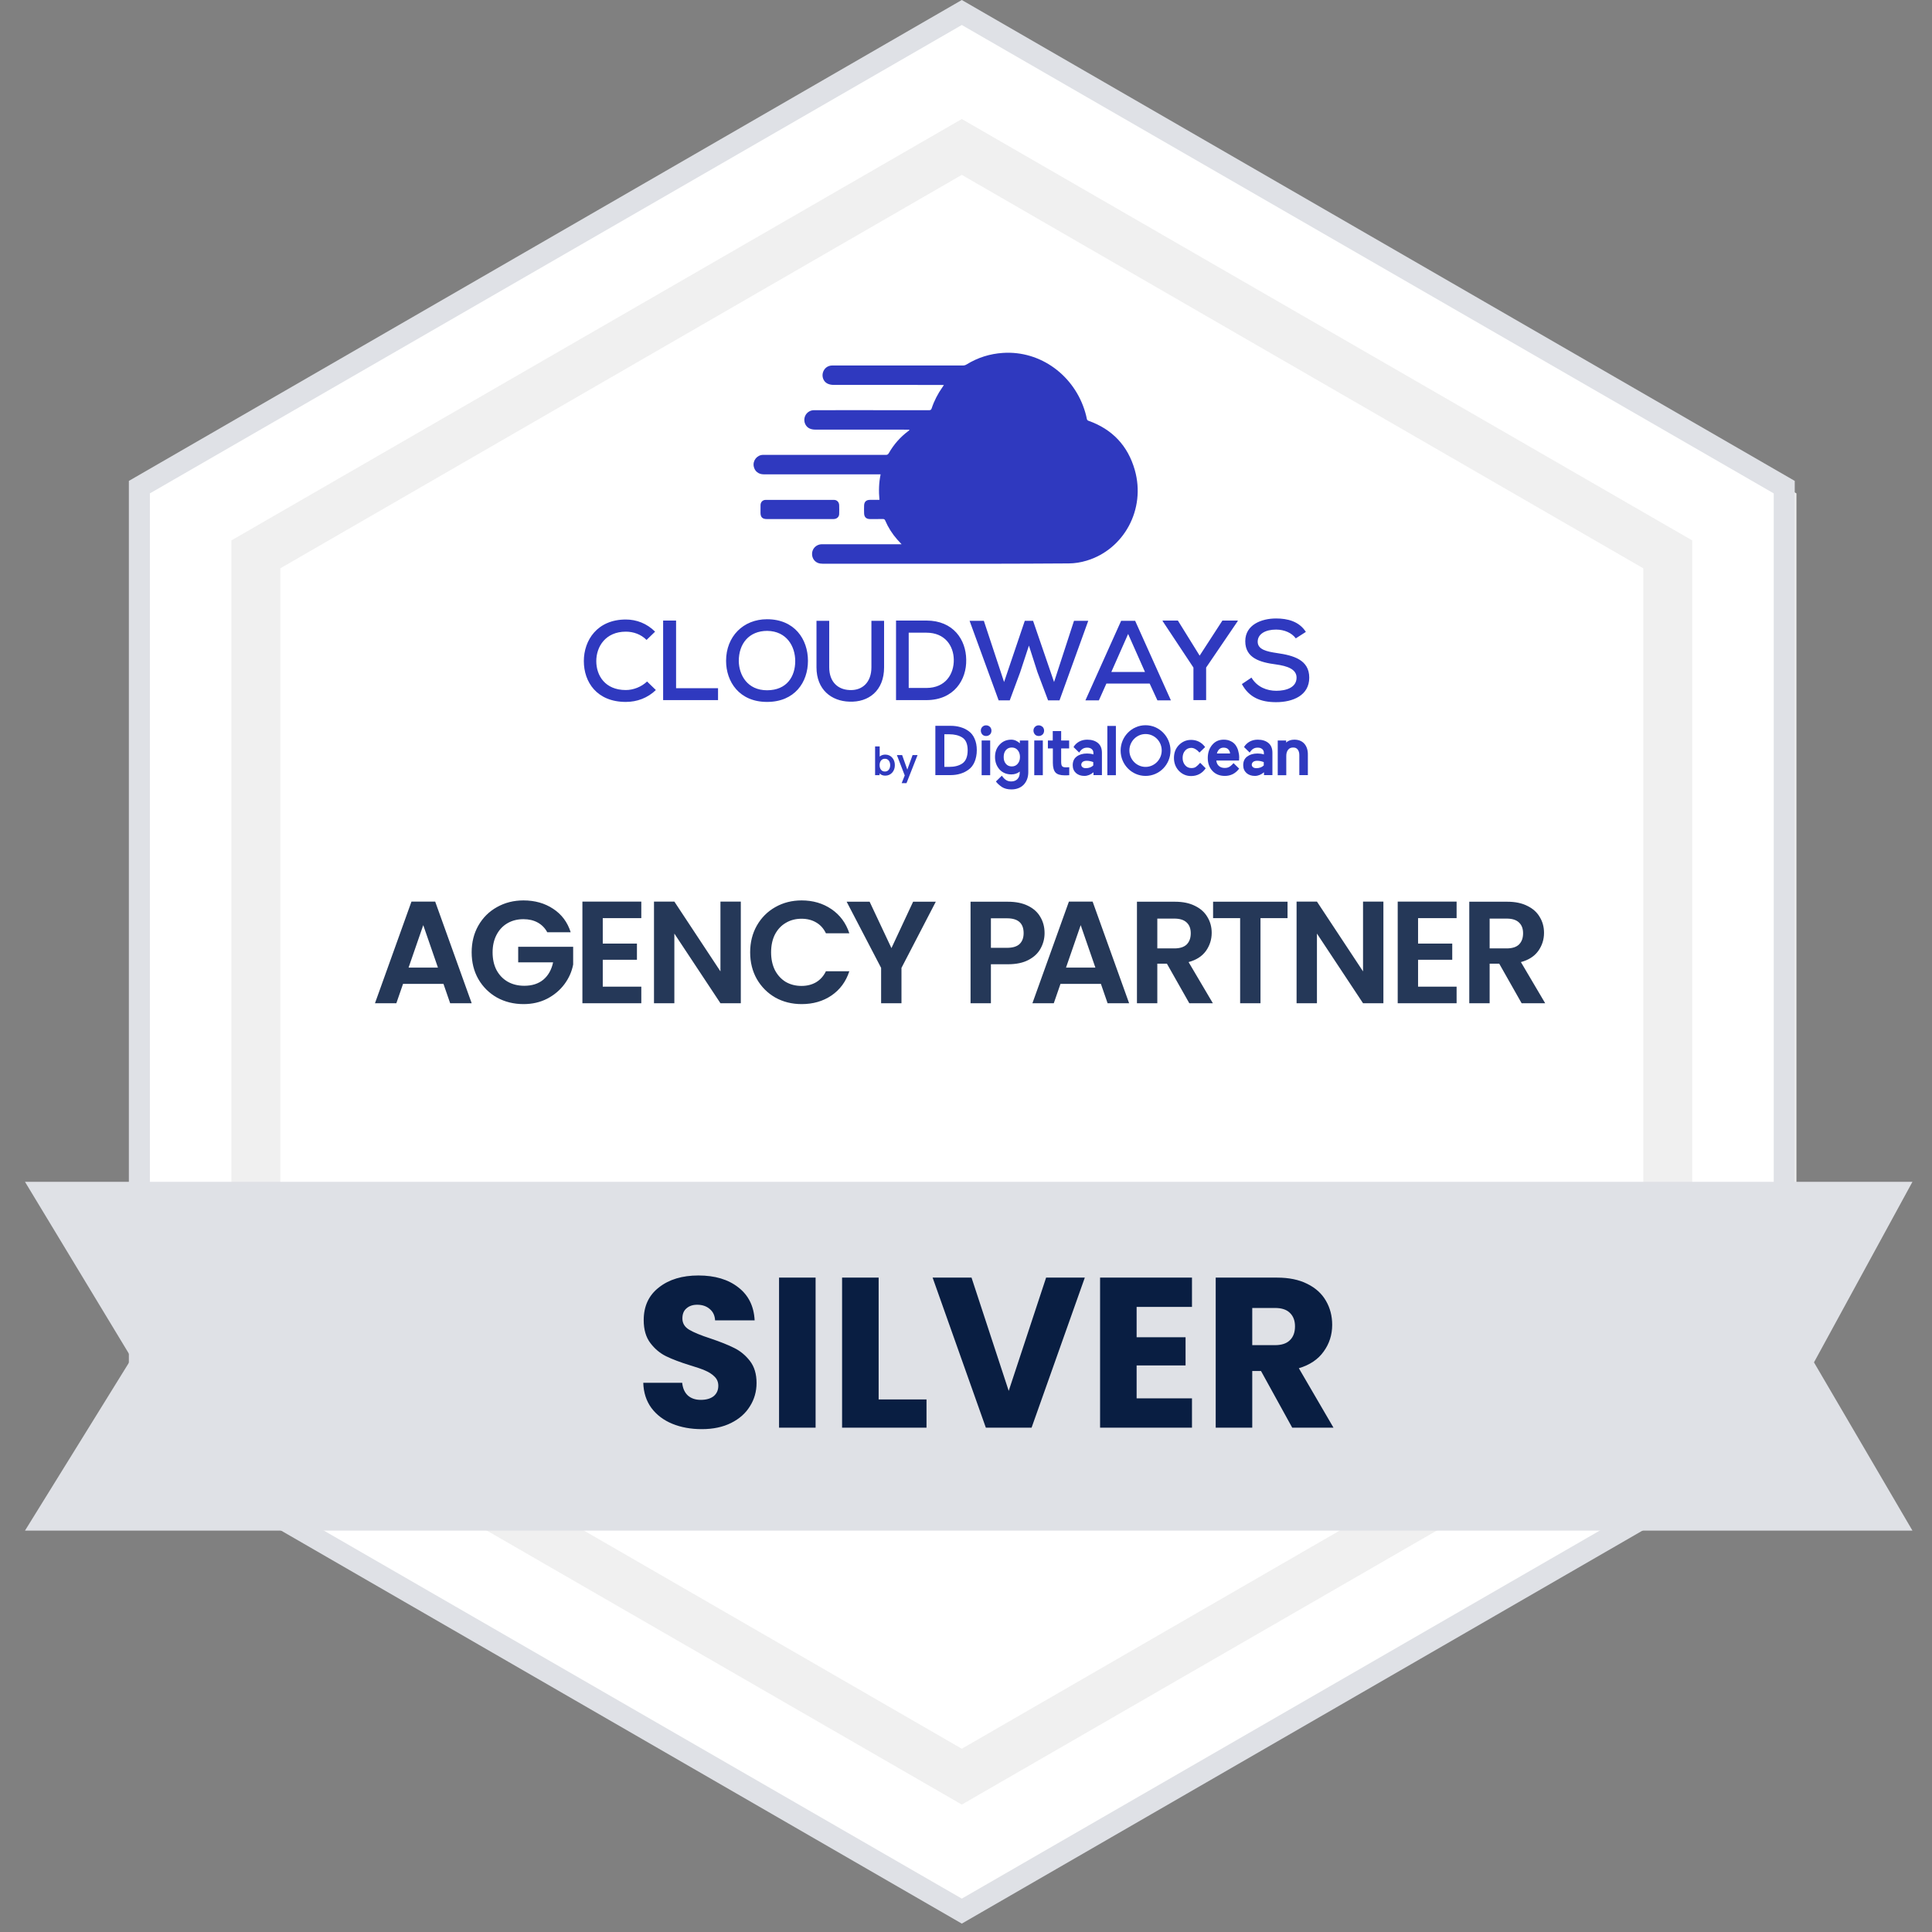
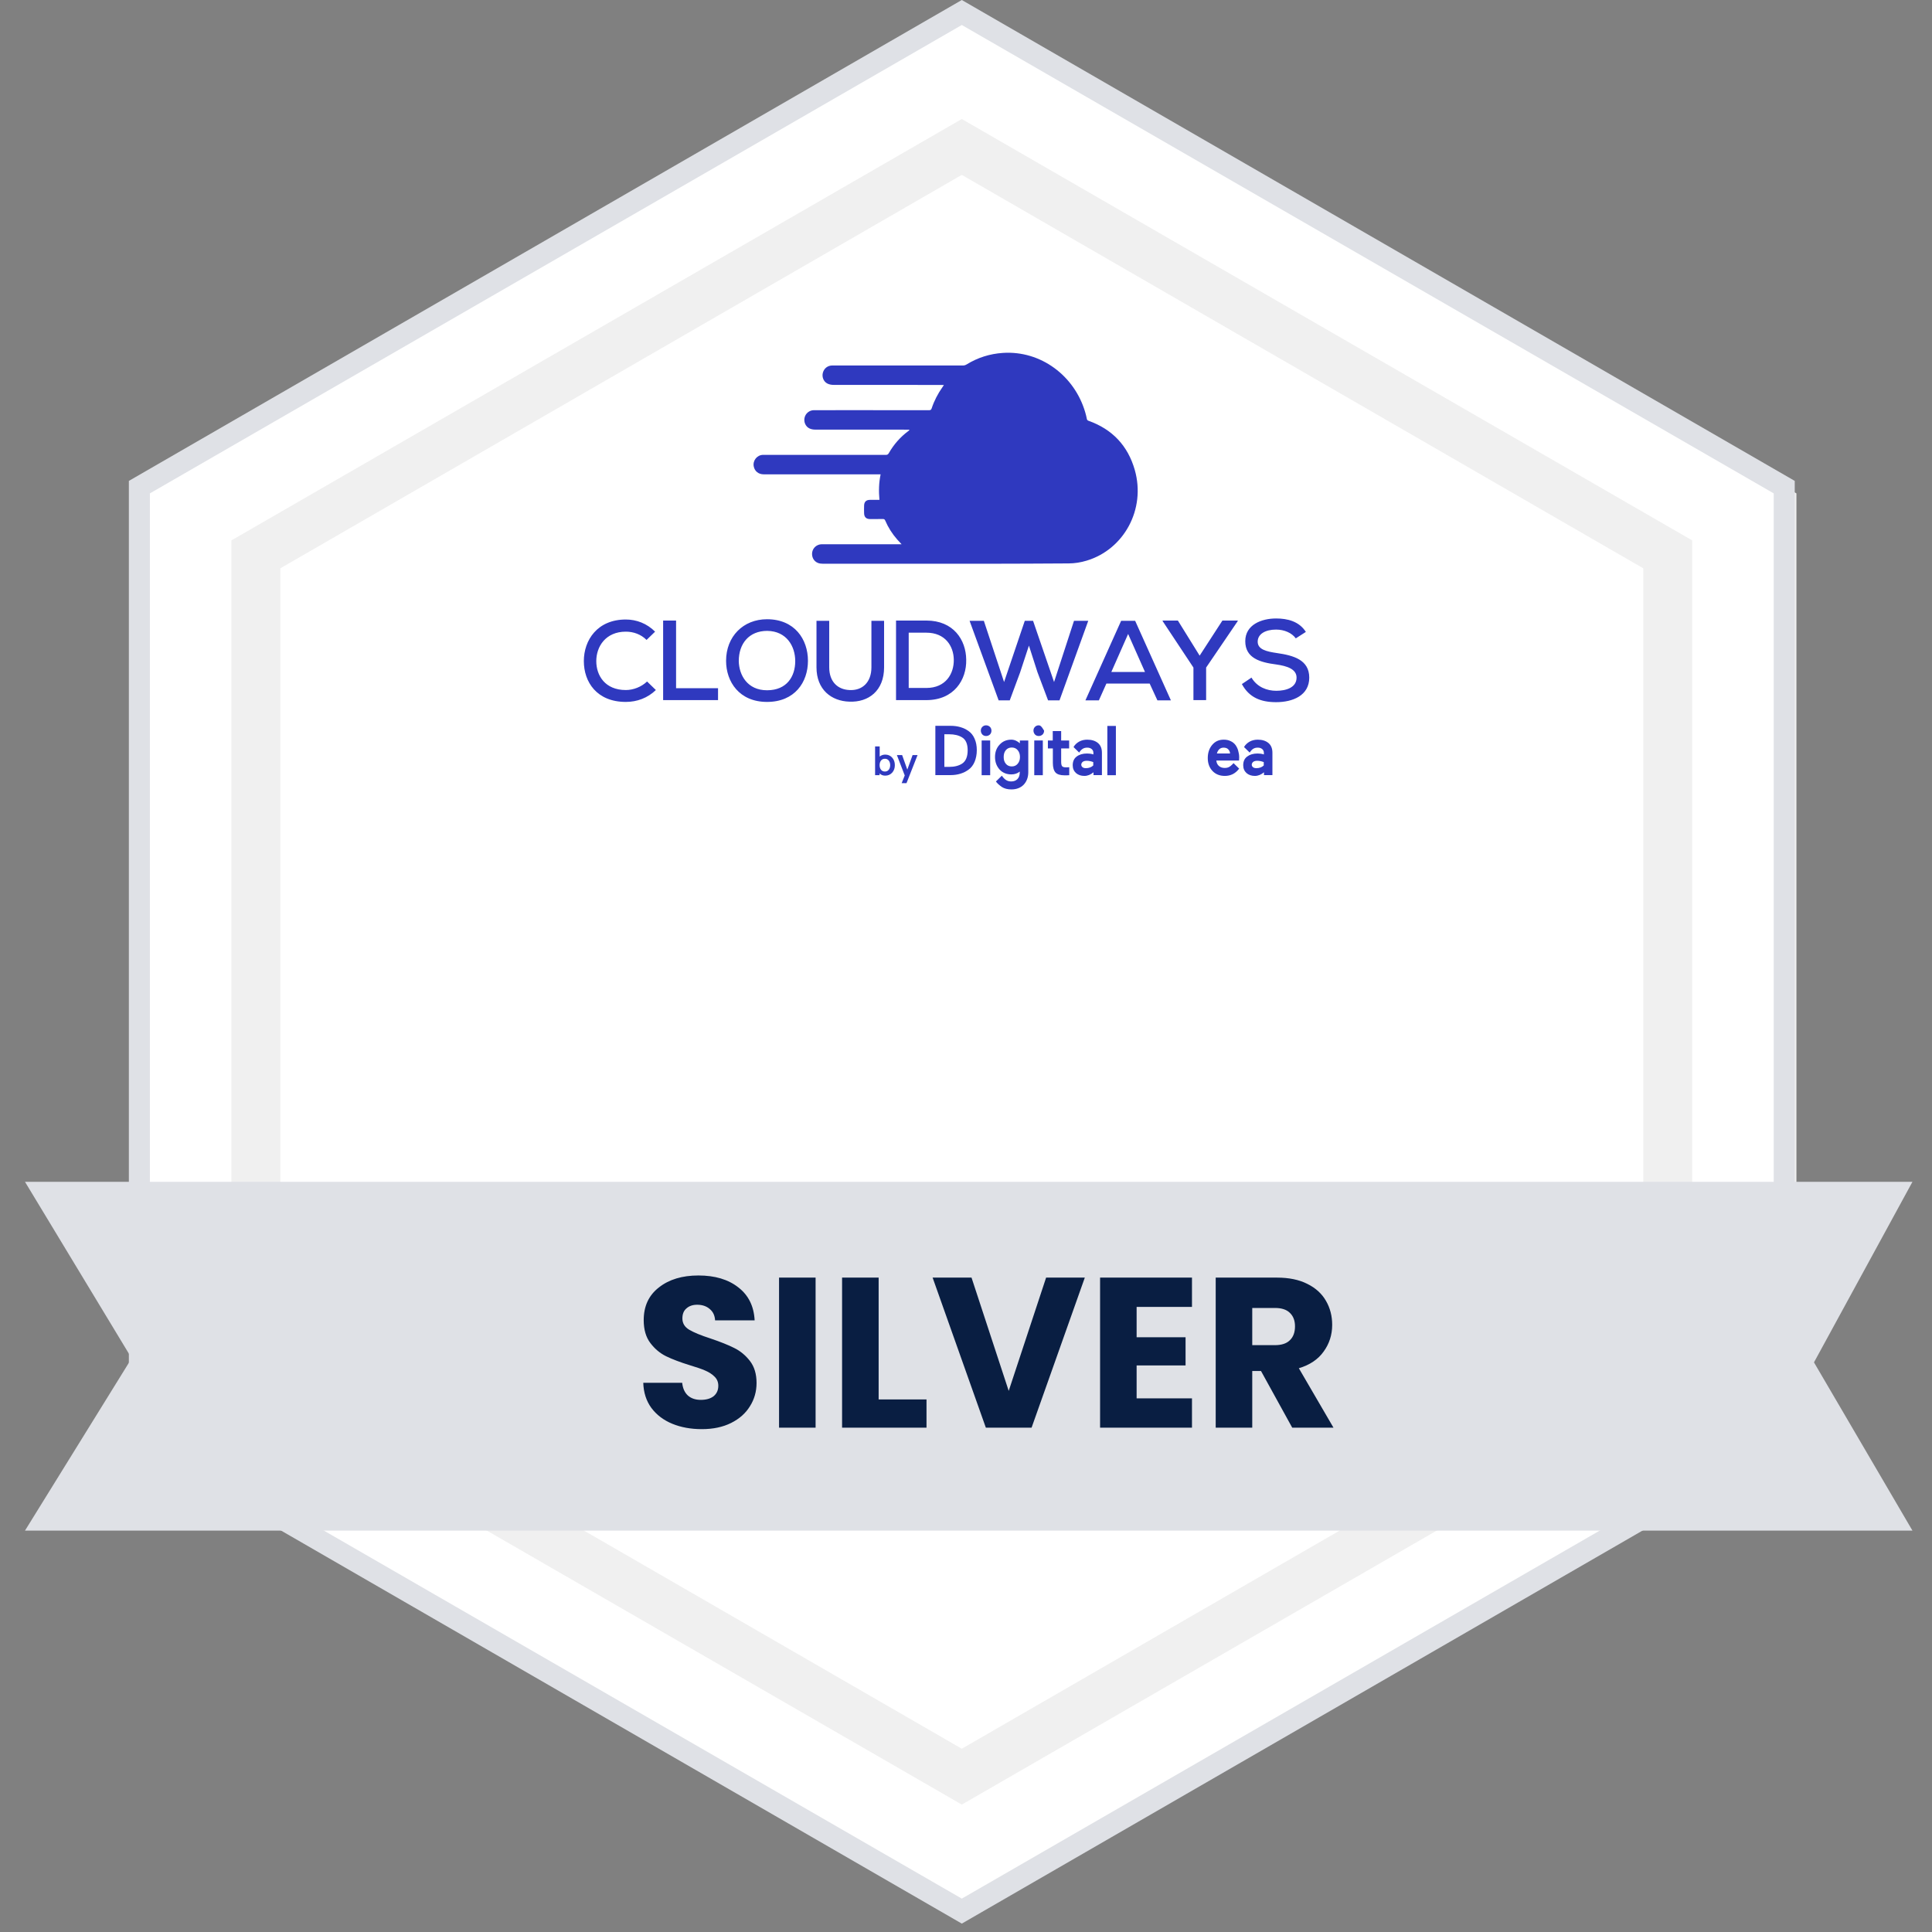
<svg xmlns="http://www.w3.org/2000/svg" width="93" height="93" viewBox="0 0 93 93" fill="none">
  <rect x="0" y="0" width="93" height="93" fill="#808080" stroke="none" />
  <path d="M46.899 1.203L86.474 23.75V68.846L46.899 91.393L7.325 68.846V23.75L46.899 1.203Z" fill="#F0F0F0" />
  <path d="M46.298 0L86.393 23.149V69.447L46.298 92.596L6.203 69.447V23.149L46.298 0Z" fill="#DFE1E6" />
  <path d="M46.298 3.608L83.269 24.953V67.643L46.298 88.988L9.327 67.643V24.953L46.298 3.608Z" fill="#F0F0F0" />
  <path d="M46.298 8.418L79.103 27.358V65.238L46.298 84.178L13.493 65.238V27.358L46.298 8.418Z" fill="white" />
  <path fill-rule="evenodd" clip-rule="evenodd" d="M46.298 1.203L85.381 23.75V68.846L46.298 91.393L7.215 68.846V23.75L46.298 1.203ZM81.458 26.013L46.298 5.729L11.138 26.013V66.583L46.298 86.867L81.458 66.583V26.013Z" fill="white" />
  <path d="M1.203 56.889H92.059L87.319 65.58L92.059 73.678H1.203L6.338 65.382L1.203 56.889Z" fill="#DFE1E6" />
  <path d="M33.785 68.794C33.256 68.794 32.783 68.708 32.365 68.537C31.946 68.365 31.61 68.112 31.357 67.776C31.11 67.439 30.979 67.035 30.965 66.562H32.838C32.865 66.829 32.958 67.035 33.116 67.179C33.274 67.316 33.479 67.385 33.733 67.385C33.994 67.385 34.2 67.326 34.35 67.21C34.501 67.086 34.577 66.918 34.577 66.706C34.577 66.527 34.515 66.38 34.392 66.263C34.275 66.147 34.127 66.051 33.949 65.975C33.778 65.9 33.531 65.814 33.208 65.718C32.742 65.574 32.361 65.43 32.066 65.286C31.771 65.142 31.518 64.929 31.305 64.648C31.092 64.367 30.986 64 30.986 63.547C30.986 62.875 31.23 62.35 31.717 61.973C32.204 61.589 32.838 61.397 33.62 61.397C34.416 61.397 35.057 61.589 35.544 61.973C36.031 62.35 36.291 62.878 36.326 63.557H34.422C34.409 63.324 34.323 63.142 34.165 63.012C34.008 62.875 33.805 62.806 33.558 62.806C33.346 62.806 33.174 62.865 33.044 62.981C32.913 63.091 32.848 63.252 32.848 63.465C32.848 63.698 32.958 63.88 33.178 64.01C33.397 64.14 33.74 64.281 34.206 64.432C34.673 64.59 35.05 64.74 35.338 64.885C35.633 65.029 35.887 65.238 36.099 65.512C36.312 65.787 36.418 66.14 36.418 66.572C36.418 66.983 36.312 67.357 36.099 67.693C35.894 68.029 35.592 68.297 35.194 68.496C34.796 68.695 34.326 68.794 33.785 68.794ZM39.26 61.5V68.722H37.501V61.5H39.26ZM42.295 67.364H44.599V68.722H40.535V61.5H42.295V67.364ZM52.219 61.5L49.657 68.722H47.455L44.893 61.5H46.766L48.556 66.953L50.356 61.5H52.219ZM54.713 62.909V64.37H57.069V65.728H54.713V67.313H57.378V68.722H52.954V61.5H57.378V62.909H54.713ZM62.203 68.722L60.701 65.996H60.279V68.722H58.52V61.5H61.473C62.042 61.5 62.526 61.599 62.923 61.798C63.328 61.997 63.63 62.271 63.829 62.621C64.028 62.964 64.127 63.348 64.127 63.773C64.127 64.254 63.99 64.682 63.716 65.059C63.448 65.437 63.05 65.704 62.522 65.862L64.189 68.722H62.203ZM60.279 64.751H61.37C61.692 64.751 61.932 64.672 62.09 64.514C62.255 64.356 62.337 64.133 62.337 63.845C62.337 63.571 62.255 63.355 62.09 63.197C61.932 63.039 61.692 62.961 61.37 62.961H60.279V64.751Z" fill="#091E42" />
-   <path d="M21.347 47.361H19.401L19.079 48.292H18.05L19.807 43.399H20.948L22.705 48.292H21.669L21.347 47.361ZM21.081 46.577L20.374 44.533L19.667 46.577H21.081ZM26.344 44.876C26.232 44.67 26.078 44.514 25.882 44.407C25.686 44.299 25.457 44.246 25.196 44.246C24.907 44.246 24.65 44.311 24.426 44.442C24.202 44.572 24.027 44.759 23.901 45.002C23.775 45.244 23.712 45.524 23.712 45.842C23.712 46.168 23.775 46.453 23.901 46.696C24.032 46.938 24.211 47.125 24.44 47.256C24.669 47.386 24.935 47.452 25.238 47.452C25.611 47.452 25.917 47.354 26.155 47.158C26.393 46.957 26.549 46.679 26.624 46.325H24.944V45.576H27.59V46.43C27.525 46.77 27.385 47.085 27.17 47.375C26.955 47.664 26.678 47.897 26.337 48.075C26.001 48.247 25.623 48.334 25.203 48.334C24.732 48.334 24.305 48.229 23.922 48.019C23.544 47.804 23.245 47.508 23.026 47.13C22.811 46.752 22.704 46.322 22.704 45.842C22.704 45.361 22.811 44.932 23.026 44.554C23.245 44.171 23.544 43.875 23.922 43.665C24.305 43.45 24.729 43.343 25.196 43.343C25.747 43.343 26.225 43.478 26.631 43.749C27.037 44.015 27.317 44.39 27.471 44.876H26.344ZM29.015 44.197V45.422H30.66V46.199H29.015V47.494H30.87V48.292H28.035V43.399H30.87V44.197H29.015ZM35.66 48.292H34.68L32.461 44.939V48.292H31.481V43.399H32.461L34.68 46.759V43.399H35.66V48.292ZM36.11 45.842C36.11 45.361 36.218 44.932 36.432 44.554C36.651 44.171 36.948 43.875 37.321 43.665C37.699 43.45 38.121 43.343 38.588 43.343C39.134 43.343 39.612 43.483 40.023 43.763C40.434 44.043 40.721 44.43 40.884 44.925H39.757C39.645 44.691 39.486 44.516 39.281 44.4C39.081 44.283 38.847 44.225 38.581 44.225C38.297 44.225 38.042 44.292 37.818 44.428C37.599 44.558 37.426 44.745 37.3 44.988C37.179 45.23 37.118 45.515 37.118 45.842C37.118 46.164 37.179 46.448 37.3 46.696C37.426 46.938 37.599 47.127 37.818 47.263C38.042 47.393 38.297 47.459 38.581 47.459C38.847 47.459 39.081 47.4 39.281 47.284C39.486 47.162 39.645 46.985 39.757 46.752H40.884C40.721 47.251 40.434 47.641 40.023 47.921C39.617 48.196 39.139 48.334 38.588 48.334C38.121 48.334 37.699 48.229 37.321 48.019C36.948 47.804 36.651 47.508 36.432 47.13C36.218 46.752 36.11 46.322 36.11 45.842ZM45.046 43.406L43.394 46.591V48.292H42.414V46.591L40.755 43.406H41.861L42.911 45.639L43.954 43.406H45.046ZM50.282 44.918C50.282 45.179 50.219 45.424 50.093 45.653C49.972 45.881 49.778 46.066 49.512 46.206C49.251 46.346 48.92 46.416 48.518 46.416H47.699V48.292H46.719V43.406H48.518C48.896 43.406 49.218 43.471 49.484 43.602C49.75 43.732 49.949 43.912 50.079 44.141C50.215 44.369 50.282 44.628 50.282 44.918ZM48.476 45.625C48.747 45.625 48.948 45.564 49.078 45.443C49.209 45.317 49.274 45.142 49.274 44.918C49.274 44.442 49.008 44.204 48.476 44.204H47.699V45.625H48.476ZM52.994 47.361H51.048L50.726 48.292H49.697L51.454 43.399H52.595L54.352 48.292H53.316L52.994 47.361ZM52.728 46.577L52.021 44.533L51.314 46.577H52.728ZM57.249 48.292L56.171 46.388H55.709V48.292H54.729V43.406H56.563C56.941 43.406 57.263 43.473 57.529 43.609C57.795 43.739 57.993 43.919 58.124 44.148C58.259 44.372 58.327 44.624 58.327 44.904C58.327 45.226 58.233 45.517 58.047 45.779C57.86 46.035 57.583 46.213 57.214 46.311L58.383 48.292H57.249ZM55.709 45.653H56.528C56.794 45.653 56.992 45.59 57.123 45.464C57.254 45.333 57.319 45.153 57.319 44.925C57.319 44.701 57.254 44.528 57.123 44.407C56.992 44.281 56.794 44.218 56.528 44.218H55.709V45.653ZM61.978 43.406V44.197H60.676V48.292H59.696V44.197H58.394V43.406H61.978ZM66.592 48.292H65.612L63.393 44.939V48.292H62.413V43.399H63.393L65.612 46.759V43.399H66.592V48.292ZM68.261 44.197V45.422H69.906V46.199H68.261V47.494H70.116V48.292H67.281V43.399H70.116V44.197H68.261ZM73.246 48.292L72.168 46.388H71.706V48.292H70.726V43.406H72.56C72.938 43.406 73.26 43.473 73.526 43.609C73.792 43.739 73.991 43.919 74.121 44.148C74.257 44.372 74.324 44.624 74.324 44.904C74.324 45.226 74.231 45.517 74.044 45.779C73.858 46.035 73.58 46.213 73.211 46.311L74.38 48.292H73.246ZM71.706 45.653H72.525C72.791 45.653 72.99 45.59 73.12 45.464C73.251 45.333 73.316 45.153 73.316 44.925C73.316 44.701 73.251 44.528 73.12 44.407C72.99 44.281 72.791 44.218 72.525 44.218H71.706V45.653Z" fill="#253858" />
  <path d="M30.125 30.406C29.152 30.406 28.703 31.126 28.703 31.823C28.703 32.519 29.127 33.216 30.125 33.216C30.486 33.216 30.873 33.067 31.148 32.805L31.571 33.216C31.173 33.601 30.661 33.788 30.125 33.788C28.728 33.788 28.104 32.83 28.104 31.823C28.104 30.816 28.753 29.821 30.125 29.821C30.636 29.821 31.135 30.008 31.534 30.406L31.123 30.804C30.848 30.529 30.486 30.406 30.125 30.406ZM31.921 33.701V29.871H32.544V33.128H34.564V33.7H31.921V33.701ZM36.922 33.788C35.587 33.788 34.951 32.817 34.951 31.81C34.951 30.642 35.774 29.808 36.922 29.808C38.244 29.808 38.892 30.766 38.892 31.81C38.892 32.842 38.255 33.788 36.922 33.788ZM36.933 30.368C36.049 30.368 35.562 30.989 35.562 31.823C35.575 32.494 35.974 33.227 36.922 33.227C37.882 33.227 38.28 32.556 38.28 31.823C38.28 31.114 37.869 30.381 36.933 30.368ZM40.886 33.775C40.026 33.75 39.303 33.203 39.303 32.121V29.883H39.916V32.121C39.916 32.817 40.325 33.191 40.886 33.216C41.498 33.252 41.947 32.855 41.947 32.121V29.883H42.557V32.121C42.557 33.252 41.809 33.813 40.886 33.775ZM44.591 33.701C44.13 33.701 43.593 33.701 43.132 33.701V29.871H44.591C45.901 29.871 46.499 30.804 46.51 31.748C46.536 32.718 45.925 33.701 44.591 33.701ZM44.591 30.455H43.742V33.116H44.591C45.525 33.116 45.925 32.432 45.912 31.748C45.901 31.102 45.501 30.455 44.591 30.455ZM51.001 33.713H50.451L49.94 32.357L49.529 31.077L49.104 32.37L48.606 33.713H48.071L46.672 29.883H47.359L48.333 32.83L49.33 29.883H49.728L50.739 32.83L51.699 29.883H52.385L51.001 33.713ZM55.714 33.713L55.341 32.904H53.258L52.896 33.713H52.248L53.968 29.883H54.642L56.363 33.713H55.714ZM54.304 30.517L53.496 32.346H55.116L54.304 30.517ZM58.059 32.134V33.701H57.448V32.134L55.965 29.896V29.871H56.699L57.747 31.561L58.843 29.871H59.581V29.896L58.059 32.134ZM61.426 30.306C60.913 30.306 60.541 30.517 60.541 30.89C60.541 31.264 60.965 31.363 61.474 31.437C62.26 31.55 63.023 31.76 63.023 32.618C63.023 33.477 62.236 33.8 61.426 33.8C60.69 33.8 60.129 33.576 59.78 32.929L60.242 32.618C60.515 33.078 60.989 33.252 61.437 33.252C61.899 33.252 62.412 33.103 62.412 32.618C62.412 32.208 61.961 32.059 61.426 31.984C60.666 31.885 59.943 31.686 59.943 30.865C59.943 30.07 60.727 29.771 61.426 29.771C61.974 29.771 62.535 29.907 62.86 30.418L62.375 30.729C62.187 30.468 61.825 30.306 61.426 30.306Z" fill="#2F39BF" />
  <path d="M46.619 35.187C46.386 35.023 46.097 34.938 45.758 34.938H45.025V37.311H45.758C46.097 37.311 46.386 37.22 46.619 37.051C46.747 36.961 46.847 36.831 46.914 36.672C46.98 36.514 47.02 36.322 47.02 36.113C47.02 35.904 46.986 35.718 46.914 35.559C46.847 35.401 46.747 35.277 46.619 35.187ZM45.452 35.345H45.686C45.941 35.345 46.153 35.396 46.314 35.497C46.492 35.605 46.58 35.814 46.58 36.113C46.58 36.424 46.492 36.639 46.314 36.757C46.158 36.859 45.952 36.915 45.691 36.915H45.458V35.345H45.452Z" fill="#2F39BF" />
  <path d="M47.464 34.915C47.392 34.915 47.331 34.944 47.286 34.989C47.236 35.04 47.214 35.096 47.214 35.17C47.214 35.243 47.242 35.305 47.286 35.356C47.336 35.407 47.397 35.429 47.469 35.429C47.542 35.429 47.603 35.401 47.653 35.356C47.703 35.305 47.725 35.243 47.725 35.17C47.725 35.096 47.697 35.034 47.653 34.989C47.597 34.938 47.536 34.915 47.464 34.915Z" fill="#2F39BF" />
  <path d="M47.664 35.644H47.253V37.316H47.664V35.644Z" fill="#2F39BF" />
  <path d="M49.098 35.785C48.975 35.672 48.836 35.605 48.681 35.605C48.453 35.605 48.264 35.684 48.12 35.842C47.97 36 47.897 36.198 47.897 36.441C47.897 36.678 47.97 36.876 48.114 37.04C48.259 37.198 48.453 37.277 48.681 37.277C48.842 37.277 48.975 37.232 49.087 37.141V37.181C49.087 37.322 49.048 37.429 48.975 37.503C48.903 37.576 48.803 37.616 48.681 37.616C48.492 37.616 48.37 37.542 48.225 37.339L47.942 37.616L47.947 37.627C48.008 37.712 48.103 37.797 48.225 37.882C48.347 37.961 48.503 38 48.686 38C48.931 38 49.131 37.921 49.276 37.774C49.42 37.621 49.498 37.418 49.498 37.17V35.644H49.092V35.785H49.098ZM48.986 36.768C48.914 36.853 48.82 36.893 48.703 36.893C48.586 36.893 48.492 36.853 48.42 36.768C48.347 36.684 48.314 36.576 48.314 36.441C48.314 36.305 48.347 36.192 48.42 36.107C48.492 36.023 48.586 35.983 48.703 35.983C48.82 35.983 48.914 36.023 48.986 36.107C49.059 36.192 49.098 36.3 49.098 36.441C49.098 36.576 49.059 36.684 48.986 36.768Z" fill="#2F39BF" />
  <path d="M50.198 35.644H49.786V37.316H50.198V35.644Z" fill="#2F39BF" />
-   <path d="M49.998 34.915C49.925 34.915 49.864 34.944 49.82 34.989C49.77 35.04 49.748 35.096 49.748 35.17C49.748 35.243 49.776 35.305 49.82 35.356C49.87 35.407 49.931 35.429 50.003 35.429C50.076 35.429 50.137 35.401 50.187 35.356C50.237 35.305 50.259 35.243 50.259 35.17C50.259 35.096 50.231 35.034 50.187 34.989C50.125 34.938 50.064 34.915 49.998 34.915Z" fill="#2F39BF" />
+   <path d="M49.998 34.915C49.925 34.915 49.864 34.944 49.82 34.989C49.77 35.04 49.748 35.096 49.748 35.17C49.748 35.243 49.776 35.305 49.82 35.356C49.87 35.407 49.931 35.429 50.003 35.429C50.076 35.429 50.137 35.401 50.187 35.356C50.237 35.305 50.259 35.243 50.259 35.17C50.125 34.938 50.064 34.915 49.998 34.915Z" fill="#2F39BF" />
  <path d="M51.081 35.192H50.676V35.644H50.442V36.028H50.681V36.723C50.681 36.938 50.726 37.096 50.809 37.186C50.892 37.277 51.042 37.322 51.254 37.322C51.32 37.322 51.387 37.322 51.454 37.316H51.47V36.932L51.326 36.938C51.226 36.938 51.159 36.921 51.131 36.887C51.098 36.853 51.081 36.78 51.081 36.667V36.028H51.465V35.644H51.081V35.192Z" fill="#2F39BF" />
  <path d="M53.715 34.944H53.304V37.316H53.715V34.944Z" fill="#2F39BF" />
-   <path d="M57.772 36.718C57.7 36.802 57.622 36.876 57.566 36.915C57.511 36.955 57.438 36.972 57.349 36.972C57.227 36.972 57.127 36.927 57.049 36.836C56.971 36.746 56.927 36.627 56.927 36.486C56.927 36.345 56.966 36.226 57.044 36.136C57.122 36.045 57.222 36 57.344 36C57.477 36 57.616 36.085 57.738 36.226L58.011 35.961C57.833 35.723 57.605 35.616 57.333 35.616C57.105 35.616 56.91 35.701 56.749 35.864C56.588 36.028 56.51 36.237 56.51 36.486C56.51 36.734 56.594 36.944 56.749 37.107C56.91 37.271 57.105 37.356 57.333 37.356C57.633 37.356 57.872 37.226 58.038 36.983L57.772 36.718Z" fill="#2F39BF" />
  <path d="M59.483 35.876C59.422 35.791 59.344 35.723 59.244 35.678C59.144 35.627 59.033 35.605 58.905 35.605C58.672 35.605 58.489 35.689 58.344 35.864C58.205 36.034 58.138 36.243 58.138 36.492C58.138 36.746 58.216 36.955 58.366 37.113C58.516 37.271 58.716 37.35 58.961 37.35C59.239 37.35 59.466 37.237 59.639 37.011L59.65 37L59.378 36.734C59.355 36.763 59.316 36.802 59.283 36.831C59.244 36.87 59.205 36.898 59.161 36.921C59.1 36.955 59.028 36.966 58.95 36.966C58.833 36.966 58.739 36.932 58.666 36.864C58.6 36.802 58.561 36.718 58.55 36.61H59.644L59.65 36.458C59.65 36.35 59.633 36.243 59.605 36.147C59.583 36.051 59.539 35.961 59.483 35.876ZM58.577 36.271C58.6 36.192 58.633 36.124 58.683 36.074C58.739 36.017 58.811 35.989 58.9 35.989C59 35.989 59.078 36.017 59.127 36.074C59.178 36.124 59.205 36.192 59.211 36.271H58.577Z" fill="#2F39BF" />
  <path d="M61.061 35.768C60.933 35.661 60.761 35.605 60.544 35.605C60.406 35.605 60.278 35.633 60.161 35.695C60.056 35.752 59.95 35.842 59.883 35.961L59.889 35.966L60.156 36.226C60.267 36.051 60.383 35.989 60.544 35.989C60.633 35.989 60.7 36.011 60.756 36.056C60.811 36.102 60.839 36.164 60.839 36.237V36.316C60.739 36.282 60.633 36.271 60.533 36.271C60.328 36.271 60.161 36.322 60.033 36.418C59.905 36.514 59.844 36.655 59.844 36.836C59.844 36.994 59.9 37.119 60.005 37.215C60.111 37.305 60.244 37.35 60.406 37.35C60.561 37.35 60.711 37.288 60.844 37.175V37.311H61.25V36.237C61.25 36.034 61.189 35.876 61.061 35.768ZM60.328 36.672C60.372 36.639 60.439 36.621 60.522 36.621C60.622 36.621 60.728 36.644 60.833 36.684V36.847C60.745 36.932 60.622 36.977 60.478 36.977C60.406 36.977 60.35 36.961 60.311 36.927C60.272 36.893 60.255 36.853 60.255 36.802C60.261 36.752 60.283 36.706 60.328 36.672Z" fill="#2F39BF" />
-   <path d="M62.789 35.802C62.673 35.672 62.512 35.605 62.306 35.605C62.145 35.605 62.011 35.65 61.911 35.746V35.644H61.506V37.316H61.917V36.39C61.917 36.266 61.945 36.164 62.006 36.09C62.062 36.017 62.145 35.983 62.25 35.983C62.345 35.983 62.417 36.011 62.467 36.079C62.517 36.141 62.545 36.232 62.545 36.345V37.311H62.956V36.345C62.962 36.113 62.901 35.932 62.789 35.802Z" fill="#2F39BF" />
  <path d="M52.854 35.768C52.726 35.661 52.554 35.605 52.337 35.605C52.198 35.605 52.07 35.633 51.953 35.695C51.848 35.752 51.742 35.842 51.676 35.961L51.681 35.966L51.948 36.226C52.059 36.051 52.176 35.989 52.337 35.989C52.426 35.989 52.492 36.011 52.548 36.056C52.604 36.102 52.632 36.164 52.632 36.237V36.316C52.532 36.282 52.426 36.271 52.326 36.271C52.12 36.271 51.953 36.322 51.826 36.418C51.698 36.514 51.637 36.655 51.637 36.836C51.637 36.994 51.692 37.119 51.798 37.215C51.904 37.305 52.037 37.35 52.198 37.35C52.354 37.35 52.504 37.288 52.637 37.175V37.311H53.043V36.237C53.043 36.034 52.982 35.876 52.854 35.768ZM52.12 36.672C52.165 36.639 52.231 36.621 52.315 36.621C52.415 36.621 52.52 36.644 52.626 36.684V36.847C52.537 36.932 52.415 36.977 52.27 36.977C52.198 36.977 52.142 36.961 52.104 36.927C52.065 36.893 52.048 36.853 52.048 36.802C52.054 36.752 52.076 36.706 52.12 36.672Z" fill="#2F39BF" />
-   <path d="M55.143 37.35C54.482 37.35 53.943 36.803 53.943 36.13C53.943 35.458 54.482 34.91 55.143 34.91C55.804 34.91 56.343 35.458 56.343 36.13C56.343 36.803 55.81 37.35 55.143 37.35ZM55.143 35.334C54.715 35.334 54.365 35.69 54.365 36.125C54.365 36.559 54.715 36.916 55.143 36.916C55.571 36.916 55.921 36.559 55.921 36.125C55.921 35.69 55.577 35.334 55.143 35.334Z" fill="#2F39BF" />
  <path d="M42.611 37.337C42.498 37.337 42.409 37.301 42.341 37.228V37.315H42.124V35.931H42.345V36.419C42.417 36.356 42.506 36.324 42.611 36.324C42.747 36.324 42.858 36.372 42.945 36.468C43.032 36.564 43.075 36.685 43.075 36.831C43.075 36.977 43.032 37.099 42.945 37.195C42.857 37.289 42.746 37.337 42.611 37.337ZM42.409 37.053C42.454 37.11 42.517 37.139 42.596 37.139C42.675 37.139 42.737 37.11 42.782 37.053C42.827 36.995 42.85 36.921 42.85 36.831C42.85 36.742 42.827 36.668 42.782 36.61C42.737 36.553 42.675 36.524 42.596 36.524C42.517 36.524 42.454 36.553 42.409 36.61C42.364 36.668 42.341 36.742 42.341 36.831C42.341 36.921 42.364 36.995 42.409 37.053ZM44.168 36.348L43.636 37.698H43.403L43.551 37.327L43.174 36.348H43.426L43.675 37.047L43.928 36.348H44.168Z" fill="#2F39BF" />
  <path fill-rule="evenodd" clip-rule="evenodd" d="M43.4 26.199C43.319 26.111 43.252 26.042 43.189 25.97C42.949 25.697 42.755 25.393 42.611 25.057C42.588 25.003 42.56 24.983 42.502 24.984C42.294 24.988 42.087 24.986 41.88 24.986C41.697 24.985 41.6 24.892 41.595 24.707C41.591 24.583 41.591 24.459 41.595 24.335C41.6 24.154 41.696 24.063 41.875 24.062C42.025 24.062 42.174 24.062 42.333 24.062C42.296 23.648 42.303 23.245 42.39 22.834C42.344 22.834 42.309 22.834 42.274 22.834C40.437 22.834 38.6 22.834 36.763 22.833C36.513 22.833 36.328 22.685 36.282 22.45C36.229 22.172 36.437 21.907 36.718 21.896C36.746 21.895 36.775 21.895 36.803 21.895C38.749 21.895 40.695 21.895 42.64 21.897C42.712 21.897 42.75 21.874 42.785 21.812C43.025 21.391 43.338 21.037 43.724 20.749C43.744 20.734 43.763 20.717 43.781 20.682C43.749 20.682 43.718 20.682 43.686 20.682C42.204 20.682 40.722 20.683 39.24 20.68C39.15 20.68 39.052 20.664 38.97 20.626C38.777 20.537 38.681 20.311 38.73 20.103C38.778 19.896 38.965 19.745 39.178 19.745C39.831 19.744 40.483 19.744 41.136 19.744C42.331 19.744 43.525 19.744 44.719 19.746C44.789 19.746 44.823 19.729 44.847 19.658C44.968 19.291 45.145 18.952 45.366 18.638C45.386 18.608 45.406 18.579 45.436 18.535C45.387 18.533 45.353 18.53 45.318 18.53C43.585 18.53 41.852 18.531 40.119 18.527C40.021 18.527 39.914 18.507 39.828 18.463C39.642 18.369 39.557 18.145 39.609 17.946C39.667 17.73 39.843 17.593 40.067 17.593C42.161 17.593 44.254 17.593 46.347 17.594C46.415 17.594 46.471 17.578 46.529 17.543C47.066 17.213 47.647 17.03 48.273 16.988C50.096 16.866 51.728 18.085 52.241 19.853C52.27 19.954 52.297 20.056 52.316 20.159C52.327 20.213 52.348 20.237 52.4 20.256C53.536 20.66 54.291 21.45 54.625 22.623C55.163 24.511 54.106 26.447 52.309 26.987C52.027 27.072 51.739 27.12 51.445 27.121C50.119 27.129 48.794 27.136 47.468 27.137C44.846 27.14 42.224 27.138 39.602 27.136C39.524 27.136 39.44 27.125 39.368 27.096C39.164 27.013 39.058 26.797 39.098 26.575C39.136 26.366 39.323 26.207 39.539 26.199C39.563 26.198 39.586 26.199 39.609 26.199C40.832 26.199 42.055 26.199 43.278 26.199C43.311 26.199 43.344 26.199 43.4 26.199Z" fill="#2F39BF" />
-   <path fill-rule="evenodd" clip-rule="evenodd" d="M38.497 24.986C37.969 24.986 37.441 24.986 36.913 24.986C36.7 24.986 36.609 24.896 36.608 24.681C36.608 24.557 36.606 24.433 36.61 24.31C36.614 24.164 36.715 24.063 36.859 24.063C37.954 24.062 39.049 24.062 40.144 24.063C40.288 24.063 40.391 24.169 40.395 24.319C40.399 24.461 40.4 24.604 40.395 24.746C40.391 24.887 40.277 24.985 40.12 24.986C39.758 24.986 39.396 24.986 39.033 24.986C38.855 24.986 38.676 24.986 38.497 24.986Z" fill="#2F39BF" />
</svg>